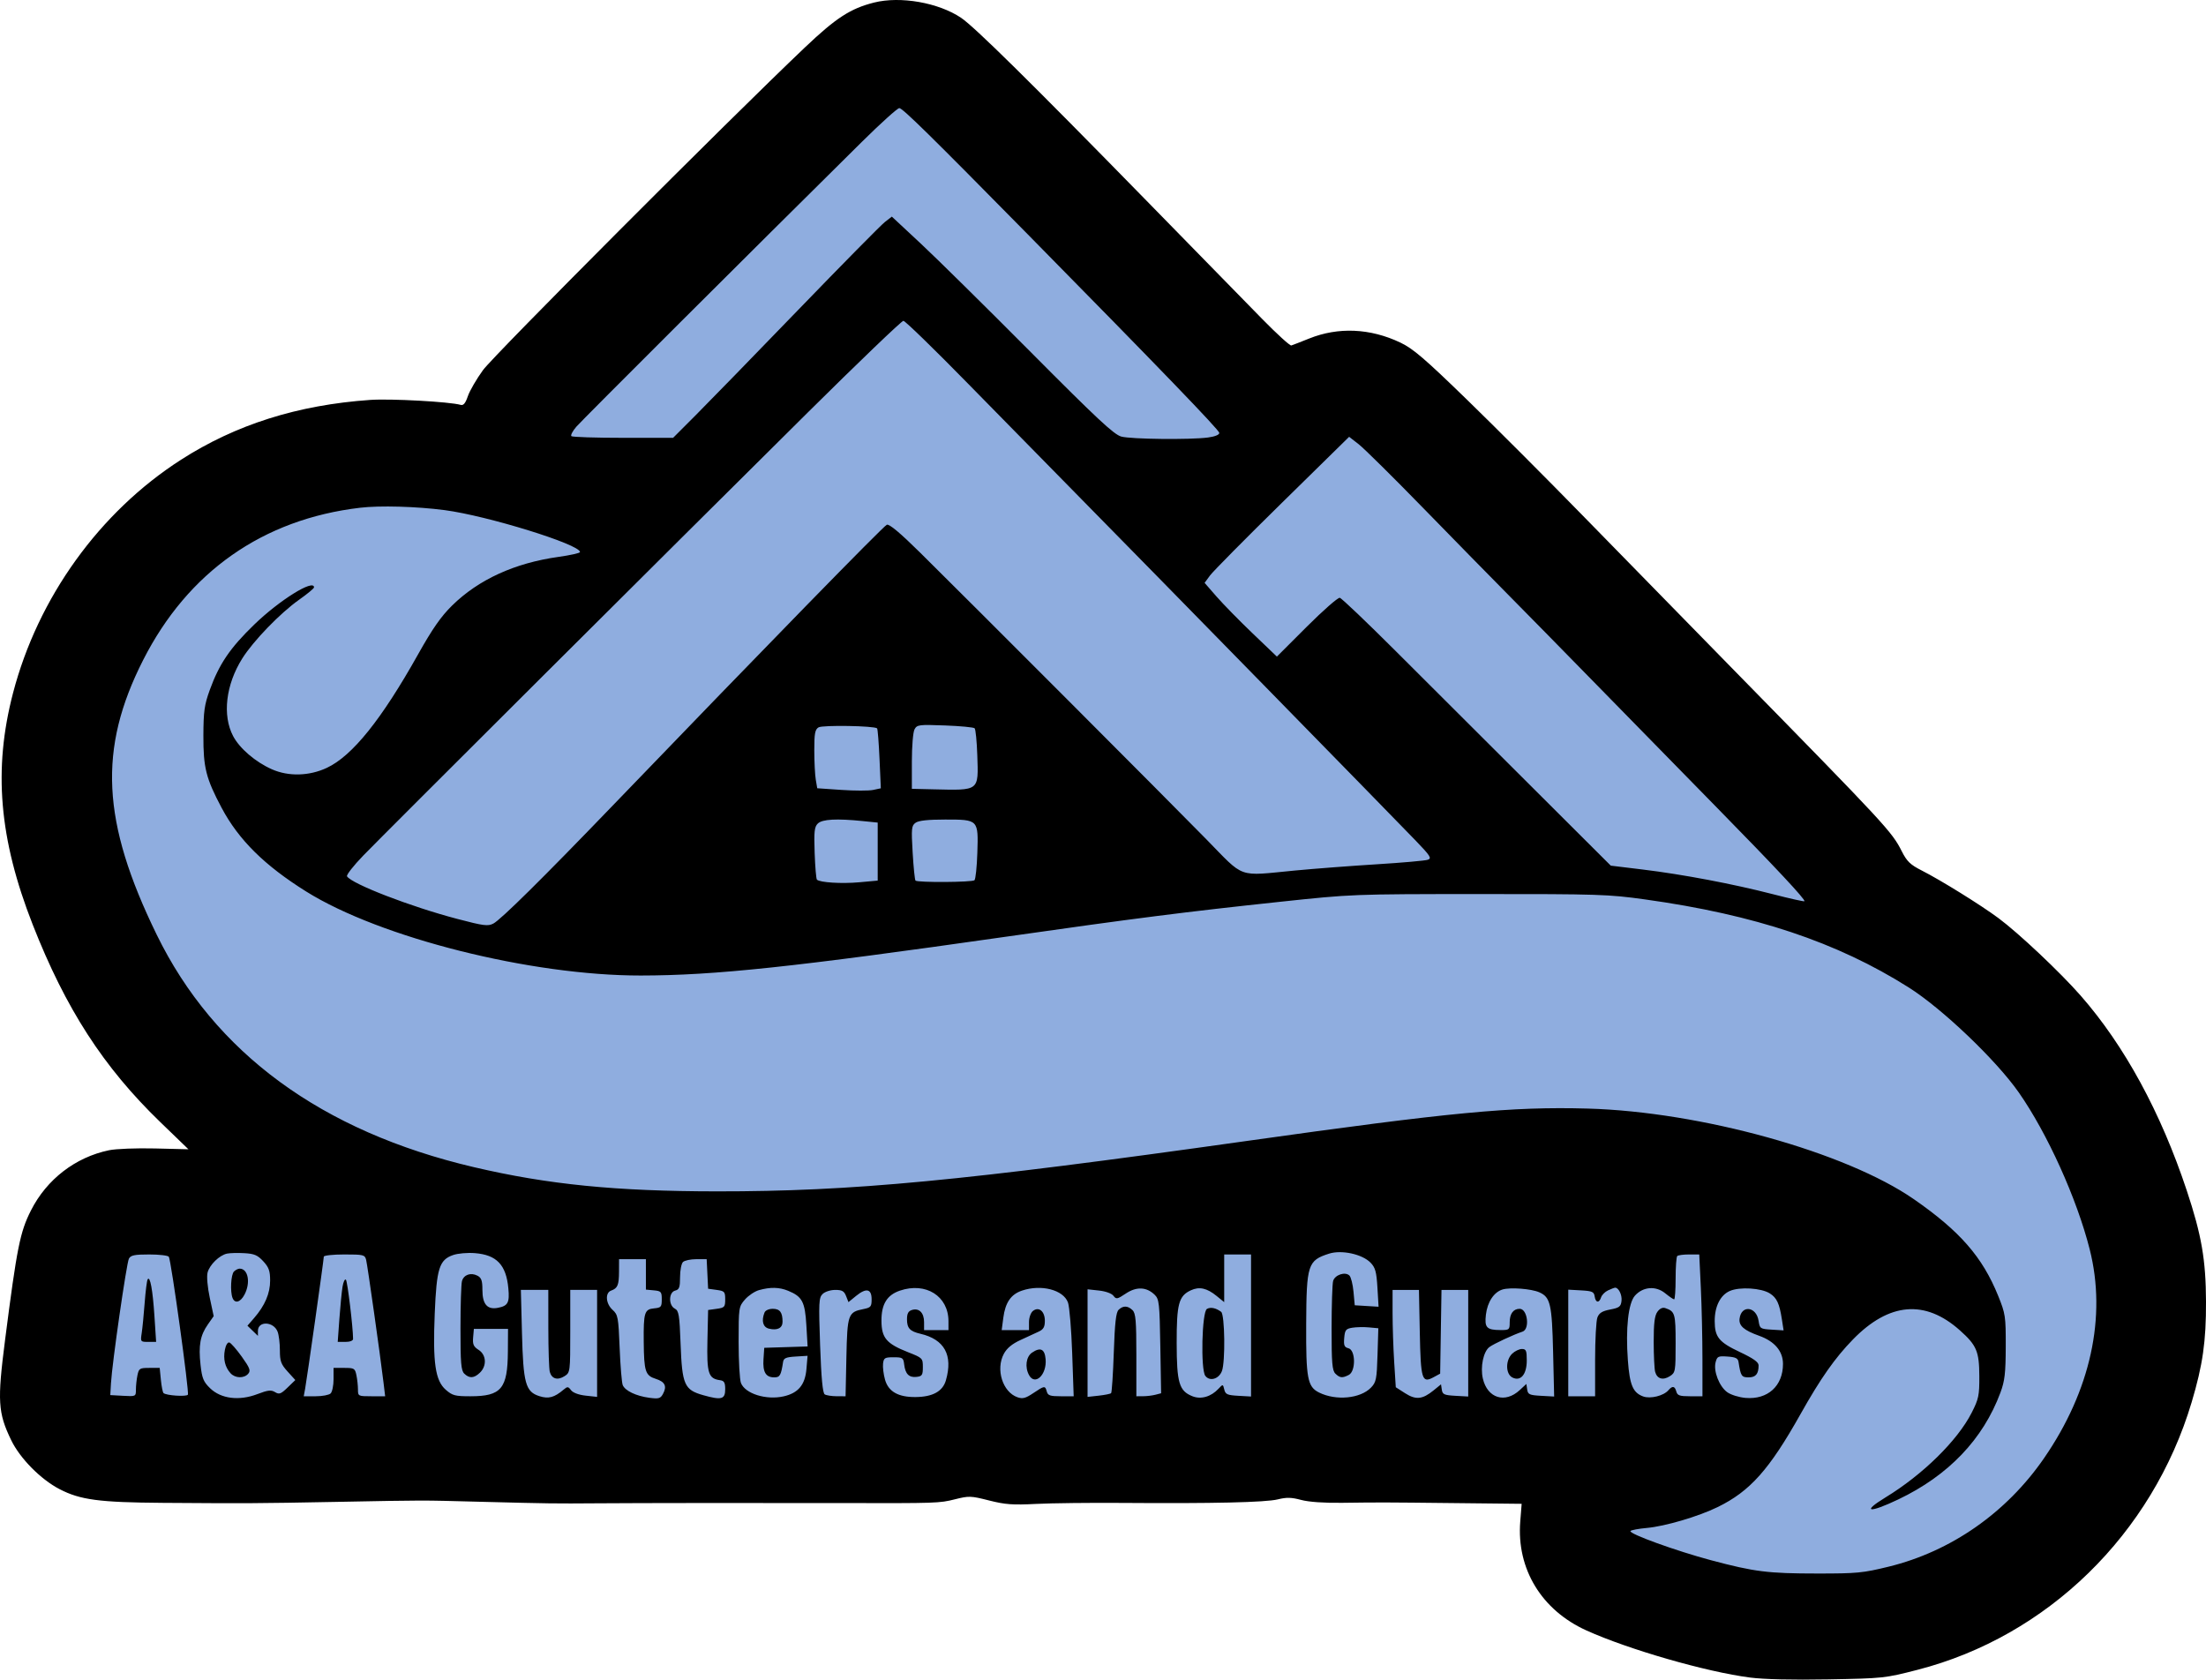
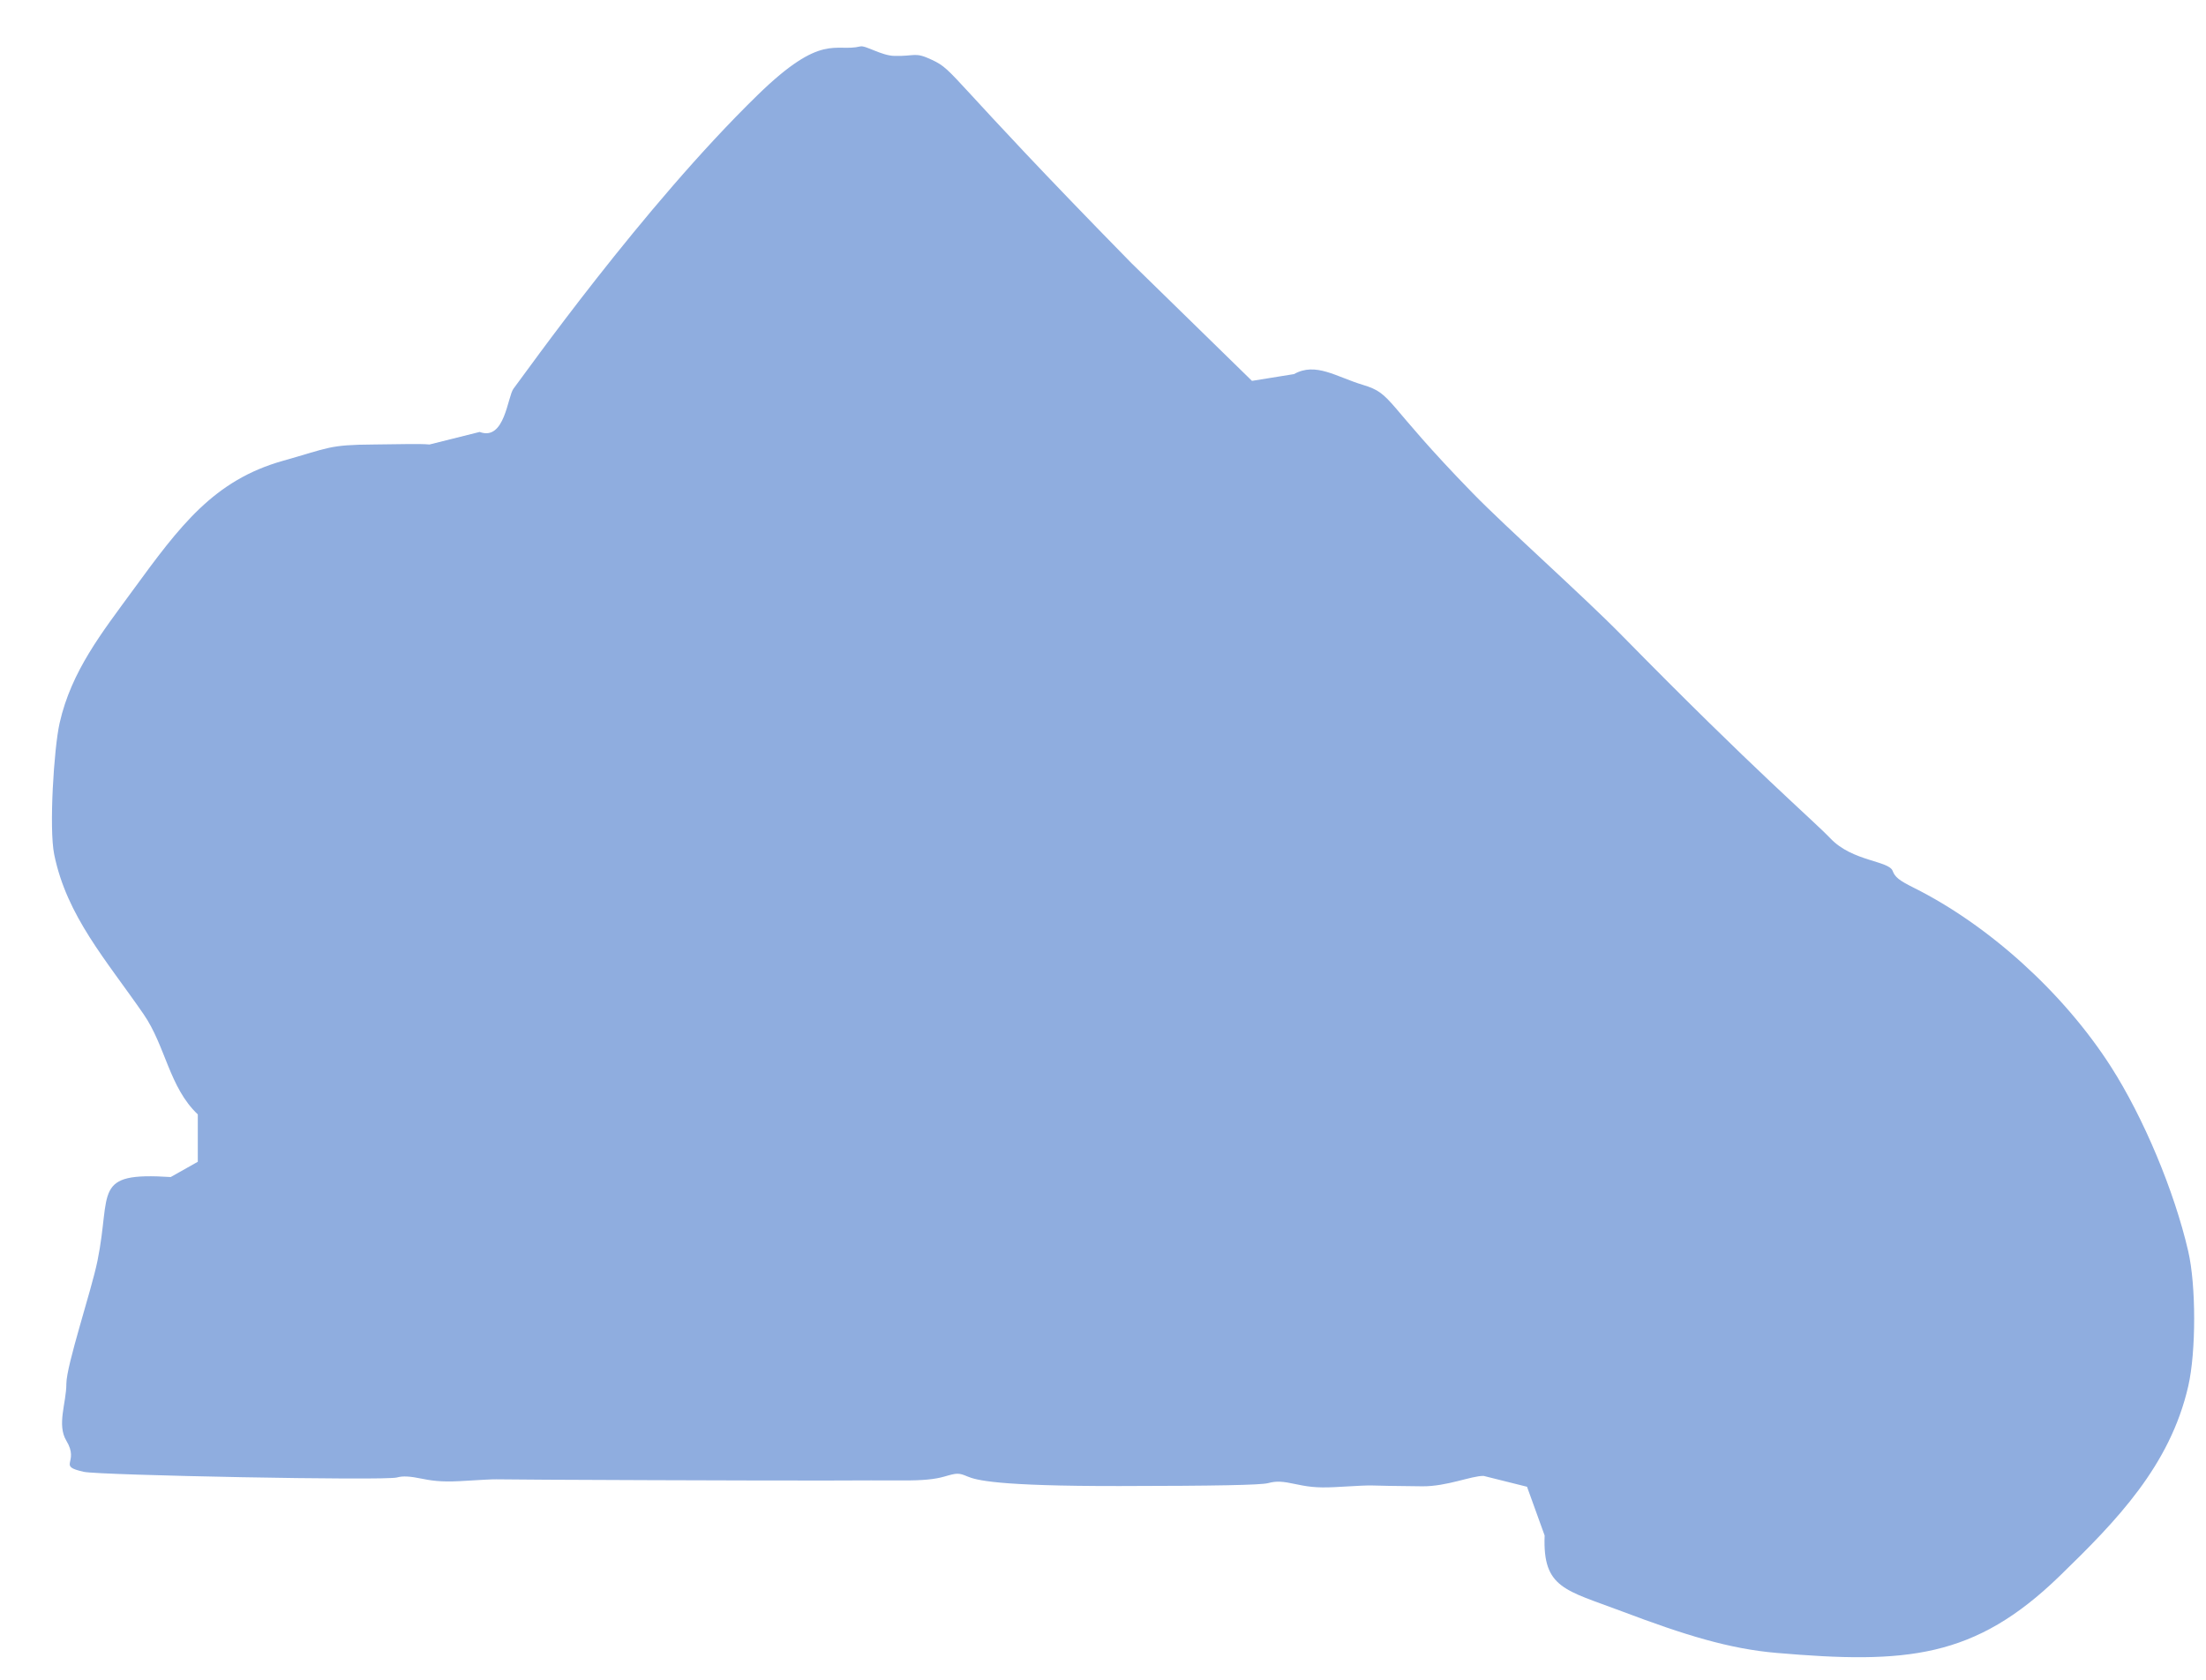
<svg xmlns="http://www.w3.org/2000/svg" width="700" height="533" viewBox="0 0 700 533" fill="none">
  <path fill-rule="evenodd" clip-rule="evenodd" d="M273.014 14.726c-8.077 1.946-12.104-4.546-32.542 15.364-36.581 35.636-74.019 88.696-77.518 93.231-1.91 2.475-2.74 16.746-10.749 13.75l-9.038 2.262-6.879 1.719c-3.194-.309-10.176-.044-17.629 0-14.409.085-14.184 1.051-28.807 5.156-21.983 6.171-32.715 20.582-47.717 41.136-9.745 13.352-19.481 25.559-23.218 42.109-1.82 8.063-3.394 33.439-1.719 41.679 3.978 19.578 16.491 33.483 28.368 50.703 6.969 10.105 8.13 23.228 17.198 31.797v15.039l-8.599 4.841c-25.11-1.625-18.748 4.52-23.218 26.526-1.943 9.565-9.889 33.196-9.889 39.101 0 6.035-3.069 12.975 0 18.047 4.345 7.181-3.194 7.935 5.589 9.883 4.849 1.075 95.57 2.857 99.299 1.785 1.839-.529 4.089-.411 8.13.424 4.203.87 7.606 1.025 13.719.627 4.472-.291 8.827-.502 9.679-.468 3.453.136 91.653.453 105.69.379 8.304-.044 18.931-.058 23.616-.031 5.904.033 9.857-.342 12.883-1.224 4.082-1.19 4.56-1.192 7.356-.022 2.679 1.121 9.035 3.077 48.255 3.029 30.504-.037 44.769-.316 47.085-.92 2.713-.708 4.4-.635 9.205.401 4.599.991 7.673 1.154 14.084.746 4.511-.287 8.898-.469 9.75-.405.851.063 7.994.18 15.873.26 7.878.079 15.69-3.38 19.522-3.292l13.759 3.437 5.589 15.469c-.673 16.798 6.564 17.281 24.508 24.062 19.965 7.547 34.097 11.905 49.015 13.189 41.284 3.552 62.925 1.777 89.861-24.36 18.147-17.609 35.058-35.008 40.846-60.291 2.503-10.933 2.499-31.958-.009-42.802-4.426-19.138-14.188-42.437-24.559-58.618-14.946-23.318-38.67-44.839-62.568-56.756-4.609-2.299-5.925-3.348-6.657-5.31-1.225-3.282-12.772-2.992-19.716-10.285-5.693-5.981-23.705-21.141-66.213-64.453-12.321-12.554-36.612-34.157-47.295-45.117-28.31-29.043-25.268-31.498-34.827-34.375-8.573-2.581-14.998-7.322-21.928-3.437l-13.328 2.148-38.267-37.382c-58.838-60.027-55.827-60.97-63.203-64.453-5.641-2.663-5.164-1.127-12.039-1.289-4.094-.096-9.096-3.407-10.749-3.008z" fill="#8FADDF" />
-   <path fill-rule="evenodd" clip-rule="evenodd" d="M277.348.812C269.845 2.709 265.301 5.661 255.38 15.082c-24.12 22.904-98.738 97.703-102.118 102.365-2.058 2.84-4.22 6.563-4.803 8.274-.765 2.246-1.401 3.013-2.287 2.757-3.441-.996-22.234-2.025-28.715-1.572-22.987 1.606-42.615 7.813-60.007 18.974-25.877 16.607-45.414 43.746-53.323 74.069-6.305 24.175-4.425 46.246 6.259 73.483 10.472 26.694 22.448 45.231 40.475 62.645l8.93 8.626-10.613-.259c-5.92-.144-12.368.106-14.583.566-10.675 2.218-19.781 9.238-24.768 19.093-3.477 6.87-4.441 11.692-8.218 41.097-2.493 19.406-2.268 23.102 1.939 31.809 2.797 5.791 9.376 12.452 15.361 15.553 6.578 3.408 12.567 4.203 32.737 4.344 27.116.19 29.368.177 54.971-.305 29.485-.555 25.942-.553 46.07-.032 21.825.565 23.355.585 36.779.481 12.774-.099 51.241-.136 78.203-.075 29.595.067 30.423.04 35.341-1.196 4.471-1.122 5.035-1.103 10.82.364 5.159 1.308 7.482 1.477 15.008 1.095 4.897-.248 17.267-.388 27.487-.311 28.495.214 45.262-.17 49.134-1.124 2.791-.688 4.318-.653 7.389.17 2.435.652 7.247.994 12.969.92 12.6-.16 12.397-.161 35.965.092l21.061.225-.446 5.626c-1.189 15.029 6.753 28.11 20.975 34.548 13.385 6.059 38.044 13.16 51.945 14.958 4.459.577 13.382.786 24.777.581 17.487-.316 17.999-.371 28.328-3.025 41.264-10.602 74.543-43.082 87.028-84.94 3.517-11.793 4.591-19.315 4.549-31.877-.044-13.271-1.404-21.137-6.092-35.253-8.256-24.853-19.778-46.024-33.677-61.879-6.54-7.459-19.711-19.877-26.114-24.619-5.706-4.226-18.315-12.047-24.382-15.125-3.559-1.805-4.642-2.849-6.257-6.04-3.183-6.287-4.766-7.995-53.171-57.401-15.532-15.854-37.296-38.106-48.364-49.451-11.068-11.344-27.454-27.748-36.413-36.452-13.443-13.059-17.14-16.229-21.153-18.14-9.578-4.56-19.718-5.012-28.967-1.291-2.686 1.08-5.232 2.069-5.658 2.198-.426.129-4.616-3.688-9.309-8.481-4.695-4.792-21.405-21.877-37.134-37.966-36.269-37.098-54.09-54.671-58.343-57.531-7.171-4.822-19.287-6.945-27.617-4.839zM273.476 45.027c-34.623 34.249-88.766 88.267-90.589 90.378-1.171 1.359-1.885 2.709-1.583 3.001.301.292 7.688.531 16.415.531h15.866l7.119-7.126c3.916-3.919 18.534-18.939 32.486-33.377 13.952-14.438 26.365-27.027 27.583-27.973l2.216-1.722 9.083 8.458c4.995 4.652 20.737 20.185 34.983 34.516 21.081 21.21 26.43 26.201 28.747 26.825 3.144.846 21.86 1.047 27.515.297 2.189-.291 3.592-.86 3.592-1.457 0-.892-18.789-20.372-60.713-62.946-31.023-31.504-39.797-40.128-40.828-40.128-.579 0-5.93 4.825-11.892 10.723zm-17.133 85.847c-42.835 42.455-134.552 133.879-141.088 140.639-3.094 3.2-5.407 6.161-5.139 6.58 1.549 2.428 20.192 9.623 35.008 13.512 8.363 2.194 9.7 2.367 11.414 1.478 2.386-1.237 15.556-14.256 37.947-37.513 48.075-49.933 85.883-88.668 86.922-89.055.786-.292 4.25 2.61 10.587 8.87 16.062 15.866 79.312 79.223 90.692 90.845 12.501 12.768 9.722 11.781 28.226 10.018 6.175-.588 17.848-1.479 25.939-1.98 8.091-.501 15.386-1.146 16.21-1.434 1.318-.461.852-1.199-3.844-6.082-7.538-7.838-85.669-87.661-105.668-107.956-9.156-9.291-25.477-25.914-36.27-36.94-10.792-11.026-20.069-20.047-20.617-20.047-.546 0-14.191 13.079-30.319 29.065zm150.562 28.551c-11.66 11.447-21.978 21.875-22.932 23.172l-1.736 2.36 3.807 4.367c2.093 2.401 7.254 7.667 11.469 11.701l7.664 7.334 9.456-9.45c5.201-5.198 9.929-9.343 10.506-9.21.578.132 8.501 7.68 17.608 16.772 9.107 9.093 28.218 28.163 42.469 42.378l25.911 25.847 10.124 1.231c12.721 1.547 28.744 4.582 41.318 7.828 5.343 1.38 9.843 2.384 10 2.232.458-.444-9.143-10.713-27.734-29.667-9.509-9.695-26.363-26.908-37.453-38.253-11.09-11.344-24.181-24.677-29.091-29.627-4.911-4.95-16.837-17.117-26.503-27.036-9.667-9.92-18.951-19.106-20.631-20.414l-3.055-2.378-21.197 20.813zm-292.665 1.701c-30.824 3.639-54.599 20.332-68.814 48.316-14.337 28.223-13.197 51.327 4.299 87.165 18.309 37.504 52.331 62.442 100.64 73.768 23.497 5.509 45.011 7.654 77.041 7.684 42.945.039 78.158-3.307 168.021-15.968 64.953-9.152 84.15-10.977 108.357-10.305 35.854.995 81.973 13.813 103.544 28.778 14.571 10.108 21.731 18.315 26.716 30.623 2.315 5.716 2.437 6.529 2.41 16.145-.024 8.405-.31 10.882-1.683 14.58-5.496 14.794-16.508 26.318-32.387 33.892-9.367 4.469-11.818 4.089-4.072-.631 11.787-7.181 22.826-18.024 27.31-26.826 2.244-4.404 2.476-5.5 2.449-11.626-.033-7.895-.842-9.806-6.164-14.558-11.03-9.849-22.482-8.871-33.947 2.903-5.697 5.85-10.277 12.371-16.607 23.642-9.912 17.651-16.03 24.519-26.312 29.537-6.15 3.002-16.646 6.096-22.457 6.622-2.678.242-5.026.685-5.216.984-.549.86 14.522 6.319 25.56 9.26 13.833 3.686 18.059 4.214 33.793 4.22 12.536.005 14.395-.174 22.584-2.177 19.768-4.836 37.358-17.108 49.271-34.376 14.818-21.479 19.949-44.929 14.515-66.35-4.081-16.092-13.432-36.774-22.48-49.727-7.201-10.308-24.311-26.636-34.965-33.366-22.774-14.385-48.792-23.069-83.65-27.918-11.641-1.62-14.71-1.719-52.625-1.704-40.144.015-40.33.023-63.104 2.448-30.07 3.202-46.217 5.259-86.721 11.043-67.891 9.695-92.789 12.343-116.254 12.362-34.814.029-82.603-11.968-106.09-26.632-13.232-8.262-21.485-16.425-26.883-26.594-4.955-9.334-5.813-12.734-5.778-22.897.027-7.703.32-9.793 2.03-14.502 3.008-8.286 6.422-13.305 14.112-20.75 8.01-7.755 18.966-14.569 18.966-11.796 0 .32-2.129 2.083-4.731 3.919-6.002 4.233-14.55 13.075-18.073 18.693-5.2 8.292-6.334 18.002-2.869 24.58 2.064 3.919 7.082 8.218 12.289 10.527 5.286 2.344 11.868 2.172 17.464-.457 8.083-3.799 17.314-15.29 28.951-36.04 4.541-8.096 7.257-11.992 10.774-15.451 8.392-8.256 19.884-13.508 33.818-15.455 3.727-.522 6.775-1.209 6.775-1.528 0-2.424-29.381-11.52-42.973-13.305-8.918-1.171-20.526-1.497-26.833-.752zm145.493 69.694c-1.123.681-1.354 1.941-1.347 7.349.005 3.589.218 7.75.473 9.247l.465 2.722 7.655.526c4.21.289 8.751.292 10.088.008l2.434-.518-.416-9.341c-.229-5.138-.573-9.492-.765-9.678-.844-.818-17.302-1.097-18.587-.315zm30.468.607c-.479.867-.852 5.34-.852 10.217v8.675l6.775.159c14.774.345 14.367.659 13.988-10.794-.146-4.406-.528-8.267-.85-8.579-.322-.311-4.551-.714-9.397-.893-8.28-.307-8.863-.234-9.664 1.215zm-30.687 29.9c-1.093 1.059-1.253 2.532-1.013 9.323.156 4.437.481 8.258.723 8.491.942.913 7.833 1.342 13.416.836l5.869-.534v-18.409l-4.759-.482c-8.315-.842-12.82-.597-14.236.775zm31.02-.241c-1.305.924-1.389 1.782-.934 9.489.276 4.661.681 8.65.903 8.865.677.656 18.017.549 18.713-.117.358-.343.768-4.256.91-8.696.34-10.573.355-10.557-10.231-10.557-5.446 0-8.376.318-9.361 1.016zM72.032 397.813c-2.417.511-5.525 3.544-6.168 6.016-.318 1.223-.023 4.614.694 7.976l1.247 5.85-1.866 2.664c-2.416 3.449-2.988 6.624-2.304 12.803.471 4.27.921 5.368 3.034 7.415 3.462 3.353 9.22 4.069 14.996 1.864 3.364-1.285 4.351-1.397 5.609-.637 1.325.803 1.849.611 3.98-1.452l2.454-2.378-2.449-2.702c-2.102-2.32-2.449-3.275-2.449-6.752 0-2.228-.328-4.888-.73-5.91-1.281-3.264-6.238-3.455-6.238-.242v1.587l-1.665-1.612-1.665-1.613 2.089-2.404c3.451-3.973 5.112-7.844 5.112-11.914 0-3.07-.403-4.205-2.175-6.127-1.8-1.951-2.836-2.395-6.001-2.572-2.104-.119-4.581-.056-5.504.14zm71.751.452c-4.398 1.525-5.245 4.22-5.836 18.566-.645 15.66.168 21.273 3.502 24.189 2.102 1.839 2.951 2.063 7.805 2.063 9.822 0 11.827-2.39 11.904-14.187l.047-7.189h-10.84l-.233 2.7c-.191 2.204.13 2.932 1.742 3.956 2.451 1.556 2.658 5.058.426 7.22-1.864 1.806-3.346 1.901-4.978.321-1.015-.984-1.214-3.375-1.205-14.438.005-7.294.217-14.009.471-14.923.563-2.039 2.794-2.824 4.909-1.728 1.257.652 1.578 1.563 1.578 4.489 0 4.584 1.538 6.367 4.927 5.71 3.186-.617 3.731-1.641 3.302-6.211-.699-7.43-3.701-10.587-10.598-11.139-2.356-.189-5.407.075-6.923.601zm277.969-.446c-6.769 2.16-7.188 3.449-7.279 22.383-.083 17.232.417 19.88 4.098 21.701 5.369 2.656 13.073 1.926 16.457-1.559 1.653-1.703 1.847-2.668 2.081-10.361l.258-8.482-2.989-.276c-1.644-.152-4.025-.104-5.291.106-2.025.337-2.331.727-2.546 3.249-.202 2.374.031 2.936 1.355 3.272 2.275.577 2.356 7.286.102 8.454-2.035 1.055-2.828.98-4.255-.402-1.015-.984-1.215-3.375-1.205-14.438.005-7.294.221-14.023.479-14.956.54-1.954 3.816-3.058 5.174-1.743.497.481 1.081 2.803 1.297 5.157l.394 4.282 3.781.233 3.78.232-.362-6.053c-.3-5.027-.669-6.37-2.174-7.922-2.627-2.709-9.186-4.143-13.155-2.877zm-380.841 1.573c-.757 1.379-5.329 33.112-5.699 39.566l-.216 3.75 4.065.227c4.032.225 4.065.208 4.065-1.969 0-1.208.218-3.25.484-4.54.451-2.183.709-2.344 3.773-2.344h3.289l.373 3.767c.205 2.072.582 3.968.835 4.213.811.786 7.288 1.22 7.736.518.479-.752-5.302-42.598-6.046-43.765-.258-.404-3.05-.735-6.204-.735-4.67 0-5.868.244-6.455 1.312zm61.835-.608c0 .953-5.346 38.789-5.916 41.861l-.451 2.438h3.803c2.092 0 4.221-.405 4.732-.9.511-.495.929-2.52.929-4.5v-3.601h3.388c3.174 0 3.417.147 3.871 2.344.266 1.29.484 3.315.484 4.501 0 2.117.078 2.156 4.314 2.156h4.315l-.516-4.313c-1.035-8.657-5.1-37.361-5.523-39.003-.408-1.582-.839-1.687-6.932-1.687-3.574 0-6.498.317-6.498.704zm285.712 6.863v7.567l-2.382-1.941c-3.105-2.531-5.512-3.064-8.2-1.816-3.848 1.787-4.519 4.282-4.499 16.75.02 12.627.772 15.173 4.979 16.861 2.724 1.094 5.909.182 8.297-2.375 1.4-1.498 1.406-1.497 1.83.256.369 1.527.956 1.789 4.459 1.986l4.033.227V398.08h-8.517v7.567zm143.76-7.067c-.284.275-.517 3.481-.517 7.126 0 3.643-.211 6.625-.469 6.625s-1.545-.878-2.86-1.95c-2.96-2.412-7.011-2.09-9.57.763-2.123 2.366-3.004 10.429-2.247 20.589.581 7.808 1.602 10.211 4.845 11.406 2.281.84 6.491-.195 8.011-1.969 1.275-1.488 2.035-1.363 2.515.413.337 1.253 1.056 1.5 4.348 1.5h3.944l-.003-11.813c-.001-6.498-.23-16.624-.507-22.502l-.505-10.688h-3.235c-1.779 0-3.467.225-3.75.5zm-335.795 4.938c-.013 4.277-.434 5.291-2.505 6.032-1.973.705-1.709 4.167.468 6.12 1.699 1.526 1.85 2.341 2.239 12.087.229 5.748.672 11.054.981 11.791.757 1.798 4.243 3.46 8.416 4.014 2.979.396 3.536.244 4.321-1.176 1.365-2.47.696-3.896-2.262-4.832-3.309-1.045-3.728-2.333-3.816-11.722-.087-9.331.23-10.359 3.282-10.646 2.225-.21 2.438-.459 2.438-2.855 0-2.414-.203-2.644-2.517-2.86l-2.516-.236V399.58h-8.517l-.012 3.938zm20.298-3.038c-.511.495-.929 2.65-.929 4.788 0 3.257-.252 3.952-1.549 4.28-2.079.527-2.158 4.664-.109 5.726 1.265.656 1.486 2.001 1.824 11.105.486 13.09 1.18 14.669 7.204 16.365 5.804 1.634 6.954 1.316 6.954-1.922 0-2.102-.325-2.659-1.661-2.844-3.677-.508-4.21-2.2-3.976-12.606l.217-9.666 2.71-.375c2.507-.347 2.71-.571 2.71-3 0-2.429-.203-2.653-2.71-3l-2.71-.375-.231-4.688-.229-4.688h-3.294c-1.81 0-3.71.405-4.221.9zm-142.469 3c-.972.942-1.268 6.372-.459 8.414.74 1.867 2.478 1.392 3.768-1.026 2.027-3.797 1.199-8.288-1.528-8.288-.468 0-1.27.405-1.781.9zm-27.403 2.505c-.241.396-.667 3.758-.946 7.471-.278 3.713-.699 8.017-.935 9.563-.421 2.756-.379 2.813 2.071 2.813h2.502l-.531-8.131c-.548-8.393-1.392-12.972-2.16-11.716zm61.837 2.362c-.258 1.572-.706 6.15-.996 10.172l-.527 7.313h2.437c1.435 0 2.437-.386 2.435-.938-.011-3.69-1.775-18.307-2.269-18.798-.336-.335-.823.678-1.08 2.251zm132.141 1.056c-1.349.379-3.352 1.725-4.452 2.991-1.954 2.249-2 2.558-2 13.447 0 6.129.334 11.994.741 13.032 1.331 3.391 7.99 5.482 13.511 4.244 4.664-1.047 6.836-3.635 7.266-8.656l.362-4.219-3.771.233c-3.079.189-3.813.507-4.002 1.732-.656 4.27-1.004 4.876-2.8 4.876-2.692 0-3.684-1.673-3.416-5.755l.239-3.621 6.88-.218 6.881-.219-.397-6.746c-.438-7.439-1.311-9.086-5.79-10.922-2.805-1.15-5.643-1.21-9.252-.199zm44.724.157c-4.101 1.392-5.885 4.315-5.853 9.588.033 5.437 1.575 7.248 8.49 9.969 4.544 1.788 4.646 1.891 4.646 4.709 0 2.541-.237 2.909-2.003 3.107-2.391.27-3.575-.928-3.93-3.976-.242-2.083-.492-2.25-3.359-2.25-2.781 0-3.122.205-3.336 2.006-.132 1.102.142 3.379.609 5.057 1.062 3.822 4.187 5.61 9.716 5.561 5.431-.049 8.613-1.807 9.618-5.312 2.29-7.988-.447-12.987-8.085-14.767-3.334-.777-4.263-1.777-4.263-4.587 0-1.844.408-2.609 1.585-2.97 2.25-.692 3.835.9 3.835 3.853v2.534h7.743l-.002-2.813c-.003-7.983-7.178-12.503-15.411-9.709zm38.714 0c-3.482 1.182-5.264 3.777-5.895 8.584l-.518 3.938h8.663v-2.534c0-1.396.551-2.976 1.227-3.519 1.876-1.509 3.806.066 3.806 3.106 0 1.939-.442 2.722-1.936 3.422-1.064.499-3.678 1.706-5.807 2.682-2.662 1.22-4.308 2.586-5.269 4.372-2.655 4.935-.382 12.161 4.338 13.79 1.632.563 2.568.317 4.995-1.313 3.579-2.402 3.772-2.424 4.291-.505.34 1.26 1.056 1.5 4.47 1.5h4.065l-.475-13.688c-.262-7.529-.863-14.758-1.337-16.066-1.462-4.034-8.496-5.846-14.618-3.769zm32.969.925c-2.728 1.821-3.037 1.877-3.919.71-.56-.743-2.457-1.431-4.586-1.663l-3.631-.396v34.142l3.522-.385c1.938-.211 3.715-.571 3.95-.798.234-.227.618-6.031.852-12.898.319-9.354.702-12.752 1.526-13.55 1.433-1.388 2.909-1.35 4.419.112 1.013.982 1.217 3.368 1.217 14.251v13.073l2.129-.01c1.171-.006 2.939-.22 3.928-.477l1.799-.467-.25-14.88c-.231-13.708-.373-14.998-1.801-16.381-2.594-2.509-5.771-2.642-9.155-.383zm119.563-1.292c-2.73.802-4.829 3.974-5.298 8.005-.478 4.107.236 4.854 4.647 4.872 2.771.011 2.904-.102 2.904-2.464 0-2.722 1.151-4.275 3.169-4.275 2.499 0 3.297 6.454.896 7.243-2.776.91-9.145 3.872-10.497 4.881-1.919 1.433-2.94 6.327-2.087 10.006 1.449 6.248 7.042 7.991 11.717 3.653l2.092-1.942.258 1.768c.23 1.572.72 1.794 4.408 1.998l4.15.229-.332-14.105c-.357-15.208-.867-17.418-4.374-18.97-2.539-1.123-9.157-1.634-11.653-.899zm33.435.296c-.949.443-1.93 1.433-2.181 2.199-.627 1.911-1.741 1.751-2.041-.295-.216-1.47-.771-1.717-4.312-1.914l-4.065-.227v33.831h8.517v-11.577c0-6.367.33-12.419.735-13.449.555-1.417 1.544-2.027 4.065-2.506 2.874-.548 3.364-.92 3.579-2.723.231-1.932-.953-4.315-2.086-4.196-.268.027-1.263.413-2.211.857zm38.669.175c-3.02 1.326-4.817 4.911-4.8 9.581.018 5.05 1.325 6.657 7.948 9.784 4.345 2.05 5.978 3.212 5.978 4.251 0 2.715-.905 3.803-3.165 3.803-2.243 0-2.514-.412-3.2-4.876-.181-1.182-.921-1.549-3.489-1.729-2.988-.21-3.302-.06-3.79 1.827-.729 2.813 1.173 7.68 3.715 9.502 1.142.82 3.745 1.626 5.807 1.797 7.036.588 11.861-3.795 11.863-10.776.002-4.051-2.652-7.188-7.569-8.945-4.835-1.726-6.492-3.178-6.209-5.437.557-4.449 5.339-3.884 6.037.713.373 2.456.523 2.556 4.16 2.78l3.773.233-.549-3.54c-.771-4.984-1.612-6.793-3.805-8.185-2.731-1.734-9.578-2.155-12.705-.783zm-383.275 13.355c.411 16.014 1.131 18.621 5.531 20.028 2.894.925 4.722.434 7.675-2.063 1.237-1.045 1.463-1.029 2.37.173.61.808 2.424 1.484 4.634 1.725l3.63.396v-33.947h-8.517v13.108c0 12.946-.022 13.123-1.827 14.269-2.202 1.397-4.053.856-4.668-1.365-.248-.9-.457-7.12-.463-13.824l-.011-12.188h-8.706l.352 13.688zm95.403-12.399c-1.208 1.17-1.282 2.686-.799 16.288.37 10.425.817 15.174 1.469 15.575.515.317 2.214.582 3.774.589l2.837.011.26-12.35c.289-13.68.528-14.357 5.401-15.323 2.347-.465 2.603-.769 2.603-3.099 0-3.333-1.702-3.706-4.925-1.079l-2.42 1.973-.761-1.937c-.615-1.567-1.272-1.937-3.434-1.937-1.496 0-3.261.567-4.005 1.289zm180.855 6.094c0 4.062.229 11.011.509 15.444l.509 8.06 2.955 1.894c3.417 2.191 5.513 1.978 9.074-.924l2.326-1.896.25 1.708c.219 1.494.758 1.737 4.315 1.935l4.065.227v-33.831h-8.482l-.211 13.285-.211 13.285-2.103 1.143c-3.681 2-4.061.759-4.36-14.249l-.269-13.464h-8.367v7.383zm-58.916-1.342c-1.593.951-2.024 19.249-.5 21.24 1.409 1.842 4.265 1.017 5.26-1.518 1.123-2.86.932-17.928-.238-18.804-1.661-1.245-3.387-1.596-4.522-.918zm142.947.907c-.88 1.218-1.18 3.651-1.172 9.533.006 4.342.215 8.631.464 9.531.614 2.221 2.466 2.762 4.668 1.365 1.756-1.115 1.826-1.518 1.826-10.427 0-9.466-.189-10.115-3.27-11.177-.865-.299-1.748.114-2.516 1.175zm-283.327.239c-1.046 2.638-.494 4.646 1.404 5.107 2.676.65 4.32-.182 4.32-2.187 0-2.996-.838-4.107-3.097-4.107-1.253 0-2.354.497-2.627 1.187zM71.358 428.344c-.572 2.95.043 5.499 1.789 7.426 1.47 1.622 4.3 1.701 5.622.156.832-.97.505-1.835-2.034-5.387-1.664-2.326-3.441-4.359-3.949-4.517-.539-.168-1.133.798-1.429 2.322zm256.125.889c-1.898 1.29-2.337 4.622-.941 7.149 1.911 3.459 5.666-.153 5.25-5.049-.277-3.259-1.633-3.92-4.309-2.1zm152.341.349c-2.135 2.069-2.098 6.412.064 7.534 2.627 1.362 4.582-.943 4.582-5.4 0-3.134-.213-3.634-1.549-3.634-.852 0-2.245.675-3.097 1.5z" fill="#000" />
</svg>